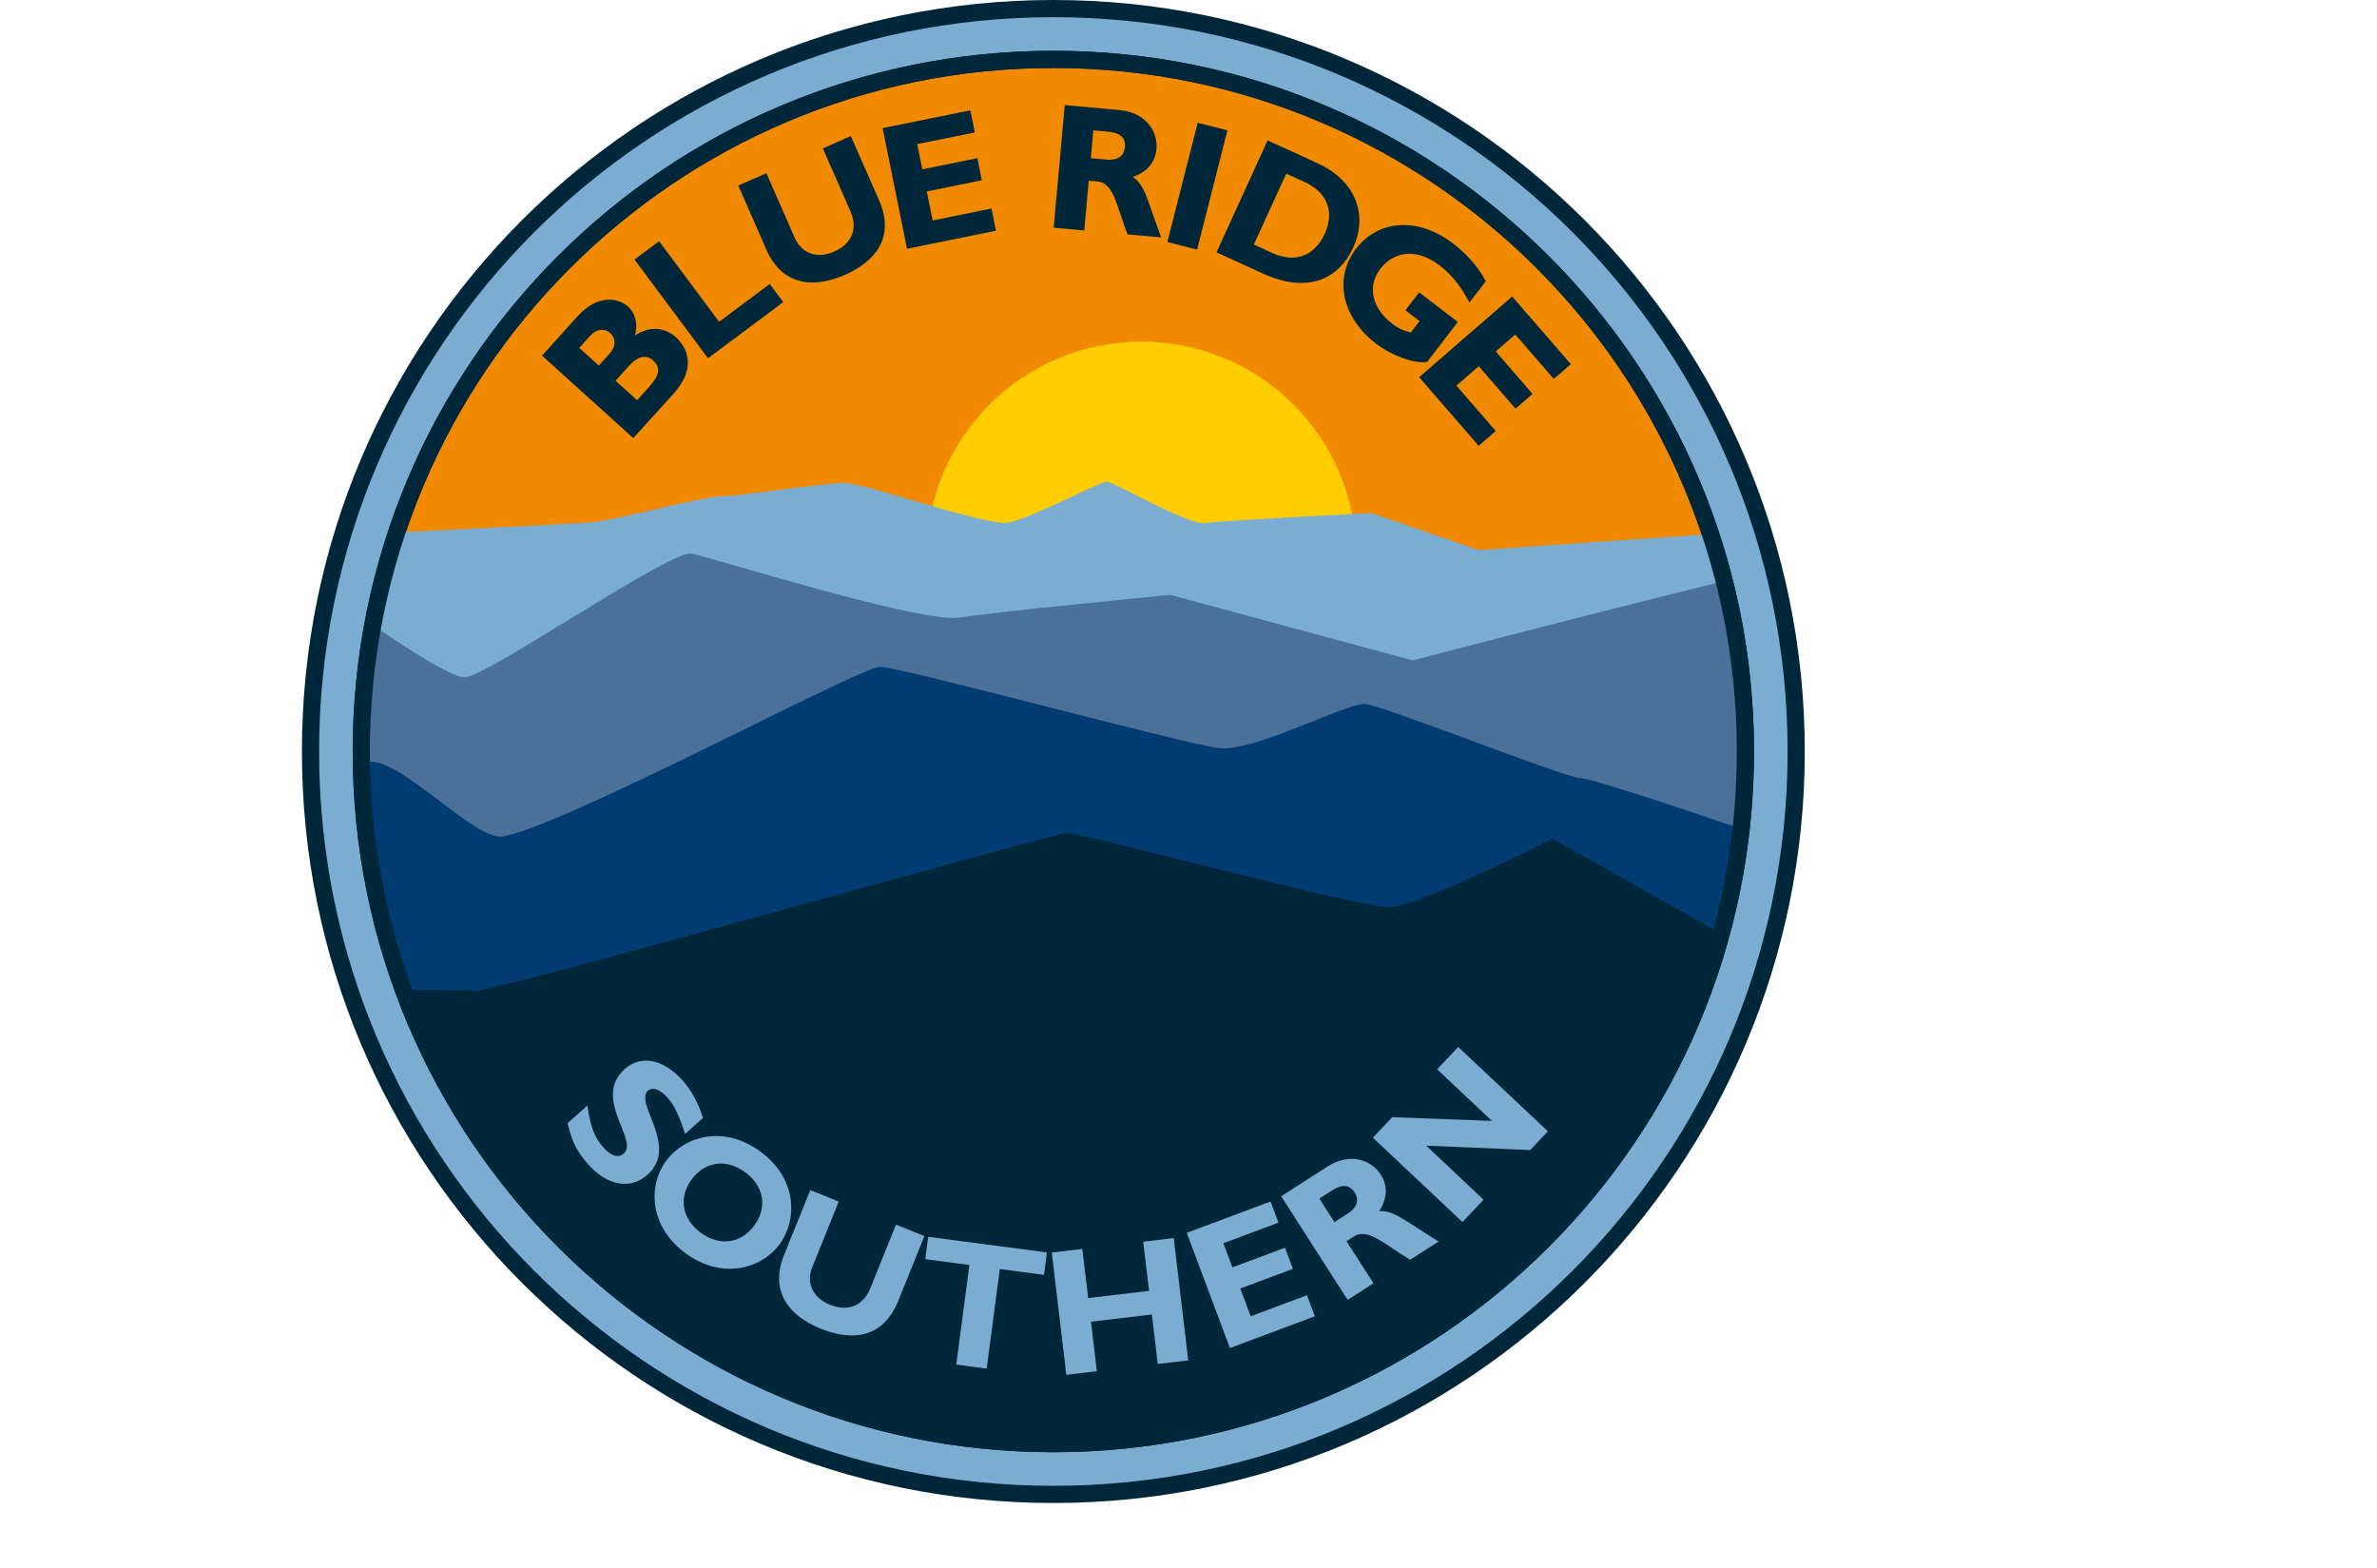
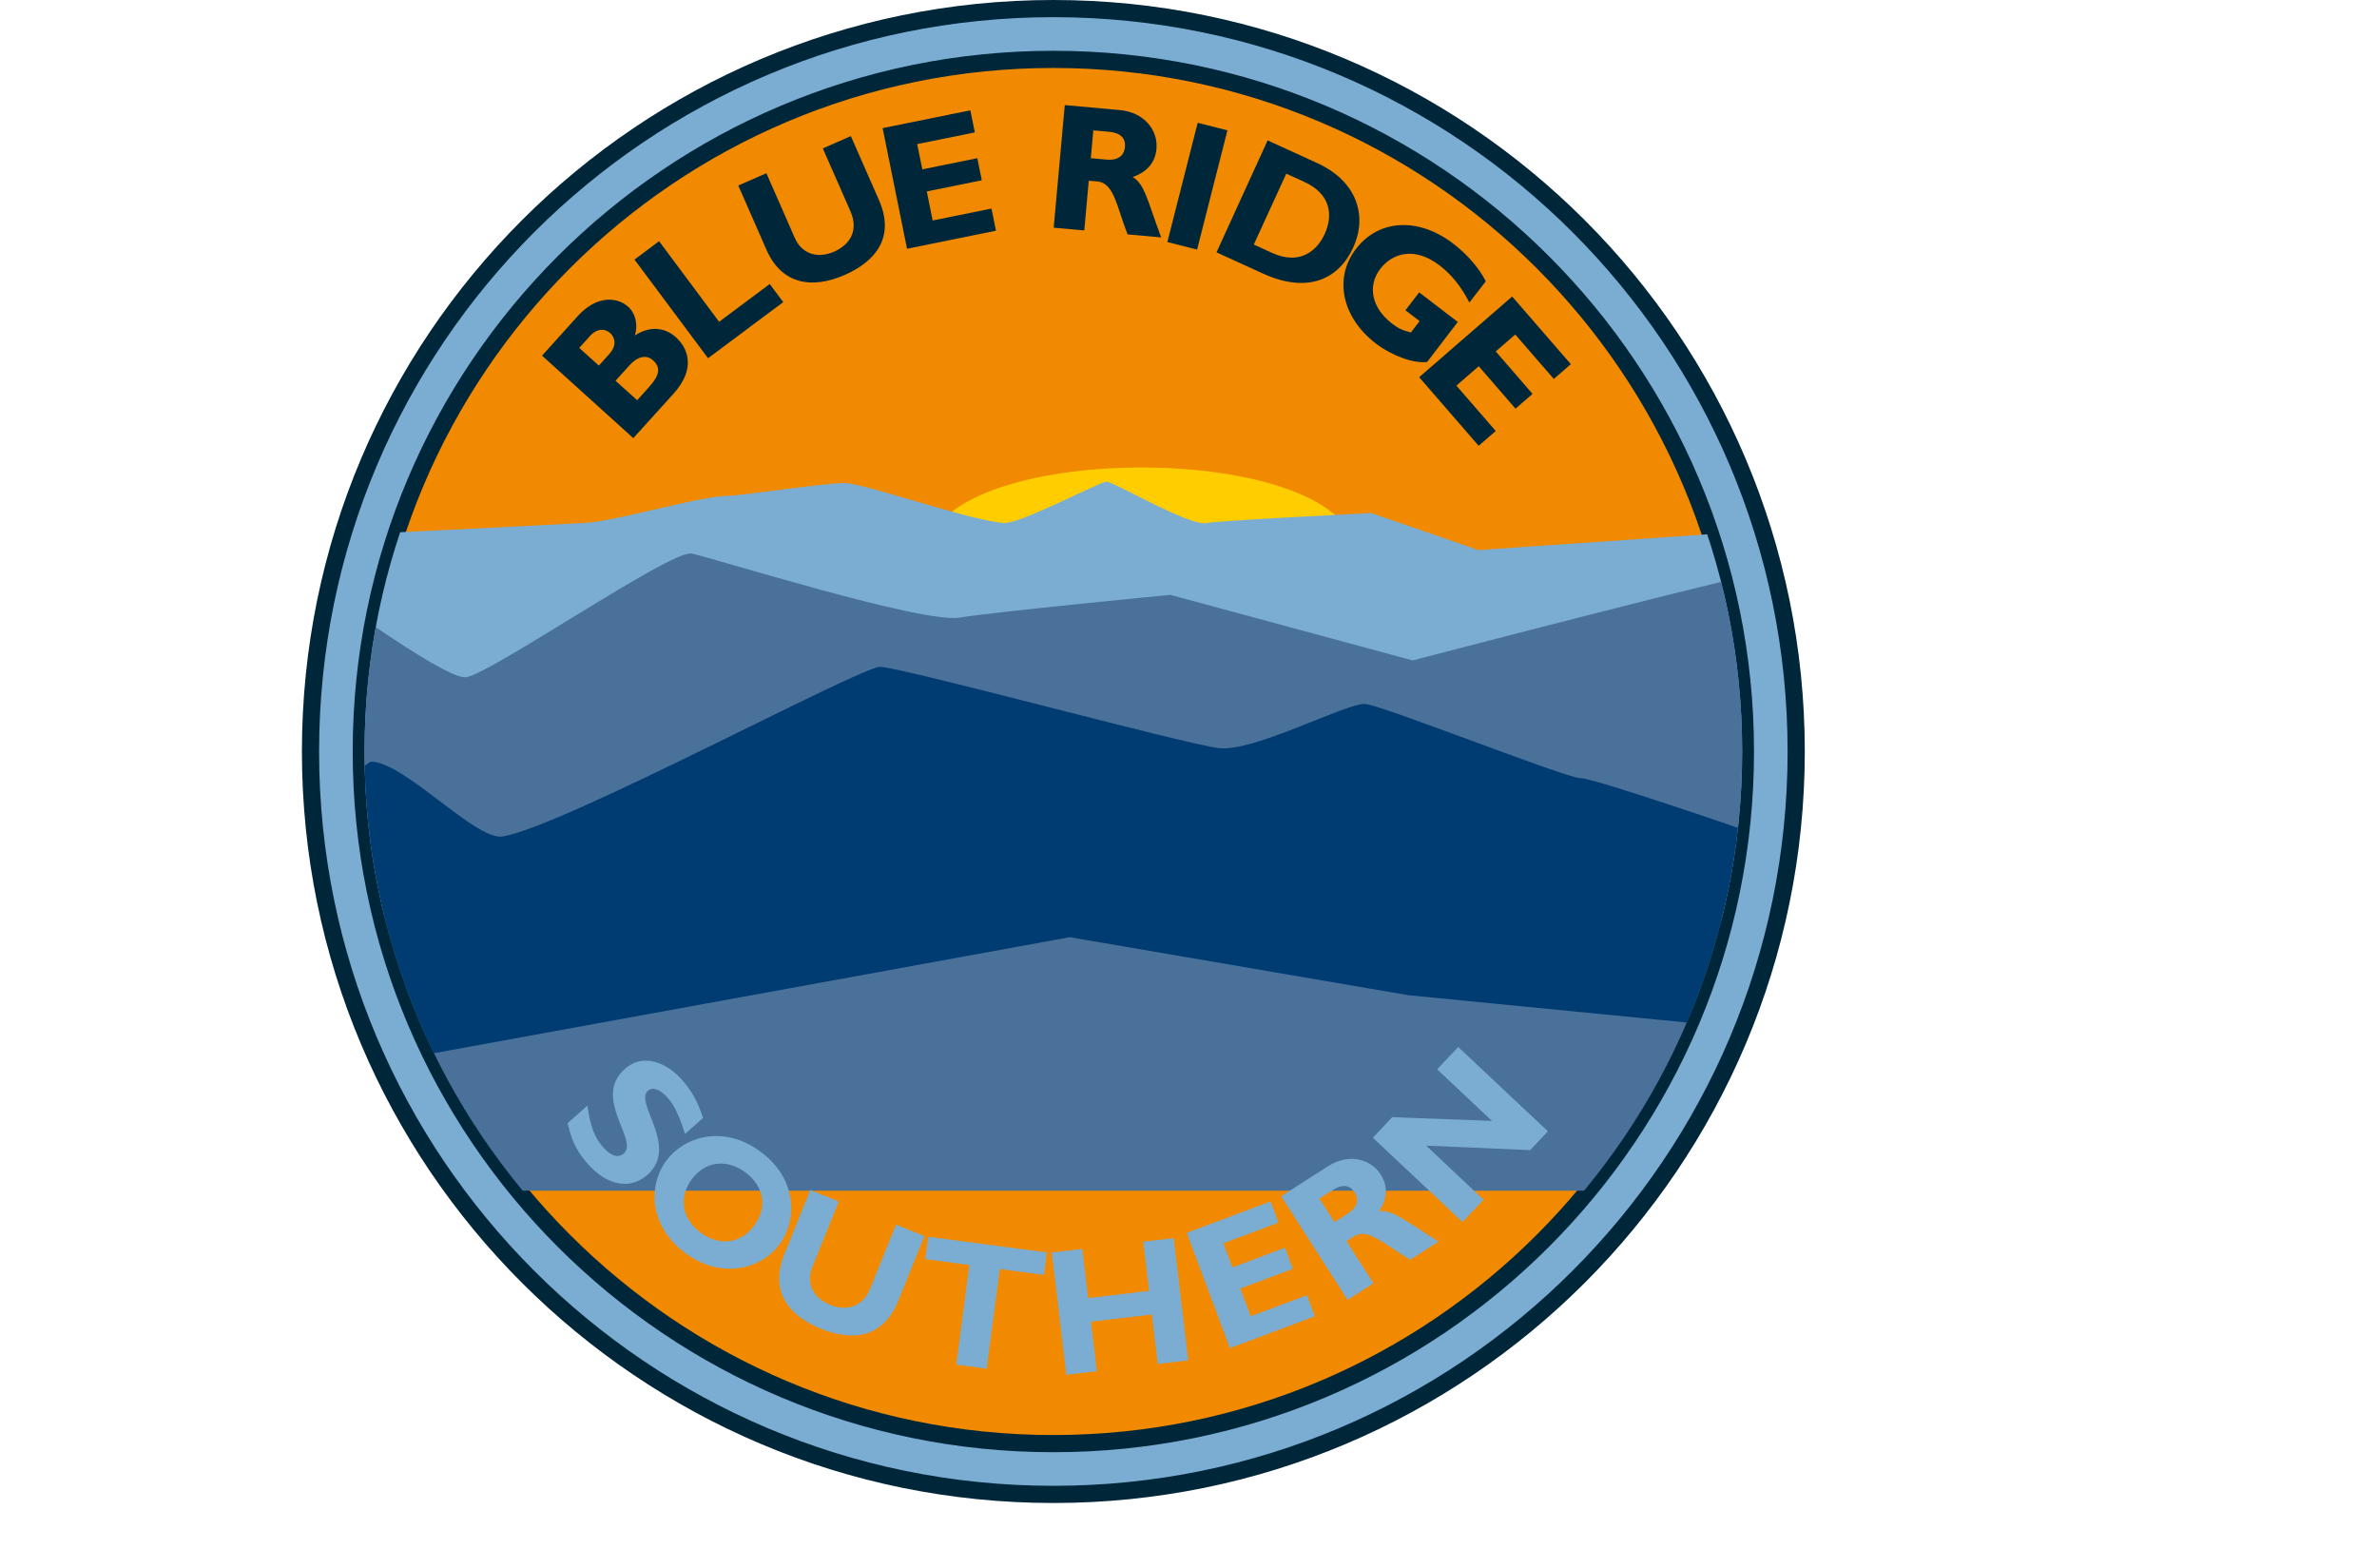
<svg xmlns="http://www.w3.org/2000/svg" xmlns:xlink="http://www.w3.org/1999/xlink" version="1.1" id="Layer_1" x="0px" y="0px" width="276.66px" height="182.52px" viewBox="105.64 143.82 276.66 182.52" xml:space="preserve">
  <path fill="#7BADD3" stroke="#00263A" stroke-width="2" stroke-miterlimit="10" d="M314.7,231.28c0,47.75-38.71,86.46-86.46,86.46 s-86.46-38.71-86.46-86.46s38.71-86.46,86.46-86.46S314.7,183.53,314.7,231.28z" />
  <path fill="#F18A00" stroke="#00263A" stroke-width="2" stroke-miterlimit="10" d="M308.79,231.28c0,44.49-36.06,80.55-80.55,80.55 c-44.49,0-80.55-36.06-80.55-80.55c0-44.49,36.06-80.55,80.55-80.55C272.73,150.73,308.79,186.8,308.79,231.28z" />
  <g>
    <path fill="#00263A" d="M172.88,180.61c2.27-2.51,4.66-2.18,5.85-1.11c0.89,0.8,1.18,2.08,0.81,3.36c1.76-1.16,3.52-0.92,4.77,0.21 c1.22,1.1,2.52,3.47-0.28,6.57l-4.68,5.17l-10.62-9.6L172.88,180.61z M175.34,186.37l1.25-1.39c0.87-0.97,0.63-1.89,0.07-2.4 c-0.55-0.49-1.47-0.62-2.35,0.34l-1.25,1.39L175.34,186.37z M179.8,190.4l1.35-1.5c1.32-1.46,1.4-2.33,0.48-3.16 c-0.78-0.7-1.82-0.4-2.67,0.54l-1.68,1.85L179.8,190.4z" />
    <path fill="#00263A" d="M196.8,178.98l-8.75,6.53l-8.56-11.479l2.86-2.14l6.99,9.38l5.89-4.4L196.8,178.98z" />
    <path fill="#00263A" d="M204.67,159.66l3.27,7.44c1.91,4.35-0.4,7.14-3.99,8.72c-3.81,1.67-7.33,1.11-9.11-2.95l-3.27-7.46 l3.27-1.43l3.31,7.54c0.83,1.88,2.69,2.42,4.57,1.59c1.73-0.76,2.93-2.36,1.9-4.71l-3.21-7.31L204.67,159.66z" />
    <path fill="#00263A" d="M221.56,170.67l-10.35,2.1l-2.84-14.04l10.21-2.07l0.52,2.57l-6.71,1.36l0.6,2.94l6.4-1.3l0.52,2.57 l-6.4,1.3l0.68,3.38l6.85-1.39L221.56,170.67z" />
    <path fill="#00263A" d="M235.95,156.63c2.93,0.26,4.49,2.39,4.29,4.52c-0.14,1.57-1.06,2.67-2.76,3.27 c1.4,0.86,1.68,2.66,3.31,7.03l-3.91-0.35c-1.25-3.19-1.57-5.98-3.49-6.16l-1.03-0.09l-0.52,5.79l-3.56-0.32l1.29-14.27 L235.95,156.63z M232.6,162.23l1.88,0.17c0.98,0.09,1.98-0.24,2.09-1.46c0.1-1.07-0.54-1.67-1.88-1.79l-1.8-0.16L232.6,162.23z" />
    <path fill="#00263A" d="M244.97,172.87l-3.46-0.88l3.53-13.88l3.46,0.88L244.97,172.87z" />
    <path fill="#00263A" d="M258.93,162.79c4.76,2.17,5.85,6.25,4.22,9.82c-1.71,3.74-5.34,5.41-10.53,3.04l-5.39-2.46l5.95-13.03 L258.93,162.79z M251.57,172.28l2.12,0.97c3.27,1.49,5.25-0.28,6.13-2.19c1.02-2.23,0.68-4.68-2.39-6.08l-2.08-0.95L251.57,172.28z " />
    <path fill="#00263A" d="M276.66,179.03c-0.92-1.811-2.05-3.23-3.45-4.311c-3.09-2.36-5.63-1.29-6.92,0.39 c-1.54,2.02-0.98,4.57,1.37,6.37c0.7,0.54,1.1,0.74,2.19,1.04l1.02-1.33l-1.65-1.26l1.6-2.08l4.49,3.44l-3.56,4.65 c-1.53,0.23-4.13-0.73-5.96-2.13c-3.97-3.04-4.94-7.62-2.33-11.02c2.66-3.47,7.29-3.71,11.34-0.6c1.7,1.3,3.06,2.95,3.77,4.37 L276.66,179.03z" />
    <path fill="#00263A" d="M277.74,195.7l-6.92-7.98l10.82-9.39l6.83,7.87l-1.98,1.72l-4.49-5.17l-2.27,1.97l4.28,4.94l-1.98,1.72 l-4.28-4.94l-2.6,2.26l4.58,5.28L277.74,195.7z" />
  </g>
  <g>
    <g>
      <defs>
        <path id="SVGID_1_" d="M308.41,231.28c0,44.28-35.89,80.17-80.17,80.17c-44.28,0-80.17-35.89-80.17-80.17 c0-44.28,35.89-80.17,80.17-80.17C272.51,151.11,308.41,187,308.41,231.28z" />
      </defs>
      <clipPath id="SVGID_2_">
        <use xlink:href="#SVGID_1_" overflow="visible" />
      </clipPath>
-       <path clip-path="url(#SVGID_2_)" fill="#FFCD00" d="M263.51,208.58c0,13.8-11.2,24.99-25.01,24.99s-25.01-11.19-25.01-24.99 c0-13.81,11.2-25,25.01-25S263.51,194.77,263.51,208.58z" />
+       <path clip-path="url(#SVGID_2_)" fill="#FFCD00" d="M263.51,208.58c0,13.8-11.2,24.99-25.01,24.99s-25.01-11.19-25.01-24.99 S263.51,194.77,263.51,208.58z" />
    </g>
    <g>
      <defs>
        <path id="SVGID_3_" d="M308.41,231.28c0,44.28-35.89,80.17-80.17,80.17c-44.28,0-80.17-35.89-80.17-80.17 c0-44.28,35.89-80.17,80.17-80.17C272.51,151.11,308.41,187,308.41,231.28z" />
      </defs>
      <clipPath id="SVGID_4_">
        <use xlink:href="#SVGID_3_" overflow="visible" />
      </clipPath>
      <path clip-path="url(#SVGID_4_)" fill="#7BADD3" d="M311.91,205.48l-34.21,2.36l-12.44-4.31c0,0-17.98,0.88-19.11,1.16 c-1.99,0.5-11.11-4.98-11.78-4.81c-1.44,0.36-10.12,4.98-11.94,4.81c-4.33-0.39-16.17-4.65-18.55-4.65 c-2.39,0-12.11,1.49-13.6,1.49c-3.17,0-12.71,2.92-16.59,3.15s-56.42,2.8-56.42,2.8l-1.34,42.65l203.68,0.8L311.91,205.48z" />
    </g>
    <g>
      <defs>
        <path id="SVGID_5_" d="M308.41,231.28c0,44.28-35.89,80.17-80.17,80.17c-44.28,0-80.17-35.89-80.17-80.17 c0-44.28,35.89-80.17,80.17-80.17C272.51,151.11,308.41,187,308.41,231.28z" />
      </defs>
      <clipPath id="SVGID_6_">
        <use xlink:href="#SVGID_5_" overflow="visible" />
      </clipPath>
      <path clip-path="url(#SVGID_6_)" fill="#49719A" d="M114.08,222.17c0,0,22.66-13.83,25.04-12.42s18.03,13.12,20.72,12.89 c2.68-0.23,23.9-14.86,26.28-14.4c2.39,0.47,26.86,8.17,31.19,7.46c4.32-0.7,24.55-2.65,24.55-2.65l28.2,7.63 c0,0,42.11-11,44.34-11c2.229,0,2.449,29.02,2.449,29.02l-19.58,43.69h-182.6L114.08,222.17z" />
    </g>
    <g>
      <defs>
        <path id="SVGID_7_" d="M308.41,231.28c0,44.28-35.89,80.17-80.17,80.17c-44.28,0-80.17-35.89-80.17-80.17 c0-44.28,35.89-80.17,80.17-80.17C272.51,151.11,308.41,187,308.41,231.28z" />
      </defs>
      <clipPath id="SVGID_8_">
        <use xlink:href="#SVGID_7_" overflow="visible" />
      </clipPath>
      <path clip-path="url(#SVGID_8_)" fill="#003B71" d="M308.66,240.42c0,0-17.49-6.05-19.13-6.05c-1.64,0-23.41-8.63-25.05-8.63 c-2.38,0-12.93,5.62-16.96,5.15c-4.03-0.47-37.06-9.46-39.45-9.46c-2.38,0-37.13,18.72-43.96,19.74 c-3.13,0.47-11.43-8.71-15.31-8.71c-0.26,0-11.69,8.72-11.69,8.72l13.23,26.27l79.8-14.56l39.42,6.75l40.97,4.02L308.66,240.42z" />
    </g>
    <g>
      <defs>
-         <path id="SVGID_9_" d="M308.41,231.28c0,44.28-35.89,80.17-80.17,80.17c-44.28,0-80.17-35.89-80.17-80.17 c0-44.28,35.89-80.17,80.17-80.17C272.51,151.11,308.41,187,308.41,231.28z" />
-       </defs>
+         </defs>
      <clipPath id="SVGID_10_">
        <use xlink:href="#SVGID_9_" overflow="visible" />
      </clipPath>
      <path clip-path="url(#SVGID_10_)" fill="#00263A" d="M106.53,259.05c0,0,52.11-0.17,54.34,0.07c2.23,0.23,67.26-18.35,69.05-18.35 s33.75,8.62,37.32,8.62c3.58,0,19.1-7.96,19.1-7.96l32.3,18.2l63.66,53.77l-276.66,12.94L106.53,259.05z" />
    </g>
  </g>
  <g>
    <path fill="#7BADD3" d="M185.37,275.79c-0.69-2.17-1.24-3.33-2.05-4.24c-0.85-0.96-1.74-1.26-2.27-0.79 c-1.62,1.44,3.67,6.48-0.06,9.79c-2.06,1.83-4.78,1.16-6.9-1.23c-1.66-1.87-1.99-3.23-2.39-4.78l2.31-2.05 c0.34,2.44,0.82,3.71,1.86,4.88c0.91,1.02,1.75,1.25,2.38,0.69c1.76-1.56-3.72-6.44,0.13-9.85c1.85-1.64,4.5-1.13,6.7,1.35 c1.06,1.19,1.77,2.5,2.39,4.37L185.37,275.79z" />
    <path fill="#7BADD3" d="M185.45,289.69c-4.23-3.11-4.43-7.83-2.27-10.78c2.05-2.79,6.61-4.26,10.96-1.07s4.29,7.99,2.25,10.77 C194.22,291.57,189.6,292.73,185.45,289.69z M192.38,280.25c-2.2-1.61-4.69-1.28-6.24,0.84c-1.55,2.12-1.13,4.59,1.07,6.2 c2.18,1.6,4.67,1.27,6.22-0.85C194.99,284.32,194.56,281.85,192.38,280.25z" />
    <path fill="#7BADD3" d="M213.23,287.68l-3.04,7.53c-1.78,4.4-5.39,4.71-9.03,3.24c-3.86-1.56-5.92-4.47-4.26-8.58l3.05-7.55 l3.31,1.34l-3.08,7.63c-0.77,1.91,0.15,3.61,2.06,4.38c1.75,0.71,3.74,0.44,4.7-1.93l2.99-7.4L213.23,287.68z" />
    <path fill="#7BADD3" d="M227.15,292.19l-5.14-0.68l-1.53,11.59l-3.54-0.47l1.53-11.59l-5.14-0.68l0.34-2.6l13.82,1.82 L227.15,292.19z" />
    <path fill="#7BADD3" d="M243.94,302.14l-3.55,0.42l-0.68-5.76l-7.09,0.84l0.68,5.76l-3.55,0.42l-1.69-14.23l3.55-0.42l0.68,5.72 l7.09-0.84l-0.68-5.72l3.55-0.42L243.94,302.14z" />
    <path fill="#7BADD3" d="M258.68,297.01l-9.89,3.7l-5.02-13.41l9.75-3.65l0.92,2.46l-6.41,2.4l1.05,2.81l6.12-2.29l0.92,2.46 l-6.12,2.29l1.21,3.23l6.55-2.45L258.68,297.01z" />
    <path fill="#7BADD3" d="M260.17,279.57c2.48-1.59,5.01-0.87,6.17,0.94c0.85,1.33,0.79,2.76-0.18,4.28 c1.63-0.17,2.96,1.07,6.92,3.52l-3.31,2.12c-2.95-1.75-4.91-3.76-6.54-2.72l-0.87,0.56l3.14,4.9l-3.01,1.93l-7.73-12.06 L260.17,279.57z M260.96,286.05l1.59-1.02c0.83-0.53,1.42-1.41,0.76-2.43c-0.58-0.9-1.46-0.99-2.59-0.26l-1.52,0.97L260.96,286.05z " />
    <path fill="#7BADD3" d="M285.8,275.48l-2.06,2.19l-12.11-0.52l6.68,6.29l-2.45,2.6l-10.43-9.81l2.25-2.39l11.61,0.43l-6.38-6 l2.45-2.6L285.8,275.48z" />
  </g>
-   <path fill="none" stroke="#00263A" stroke-width="2" stroke-miterlimit="10" d="M308.79,231.28c0,44.49-36.06,80.55-80.55,80.55 c-44.49,0-80.55-36.06-80.55-80.55c0-44.49,36.06-80.55,80.55-80.55C272.73,150.73,308.79,186.8,308.79,231.28z" />
</svg>